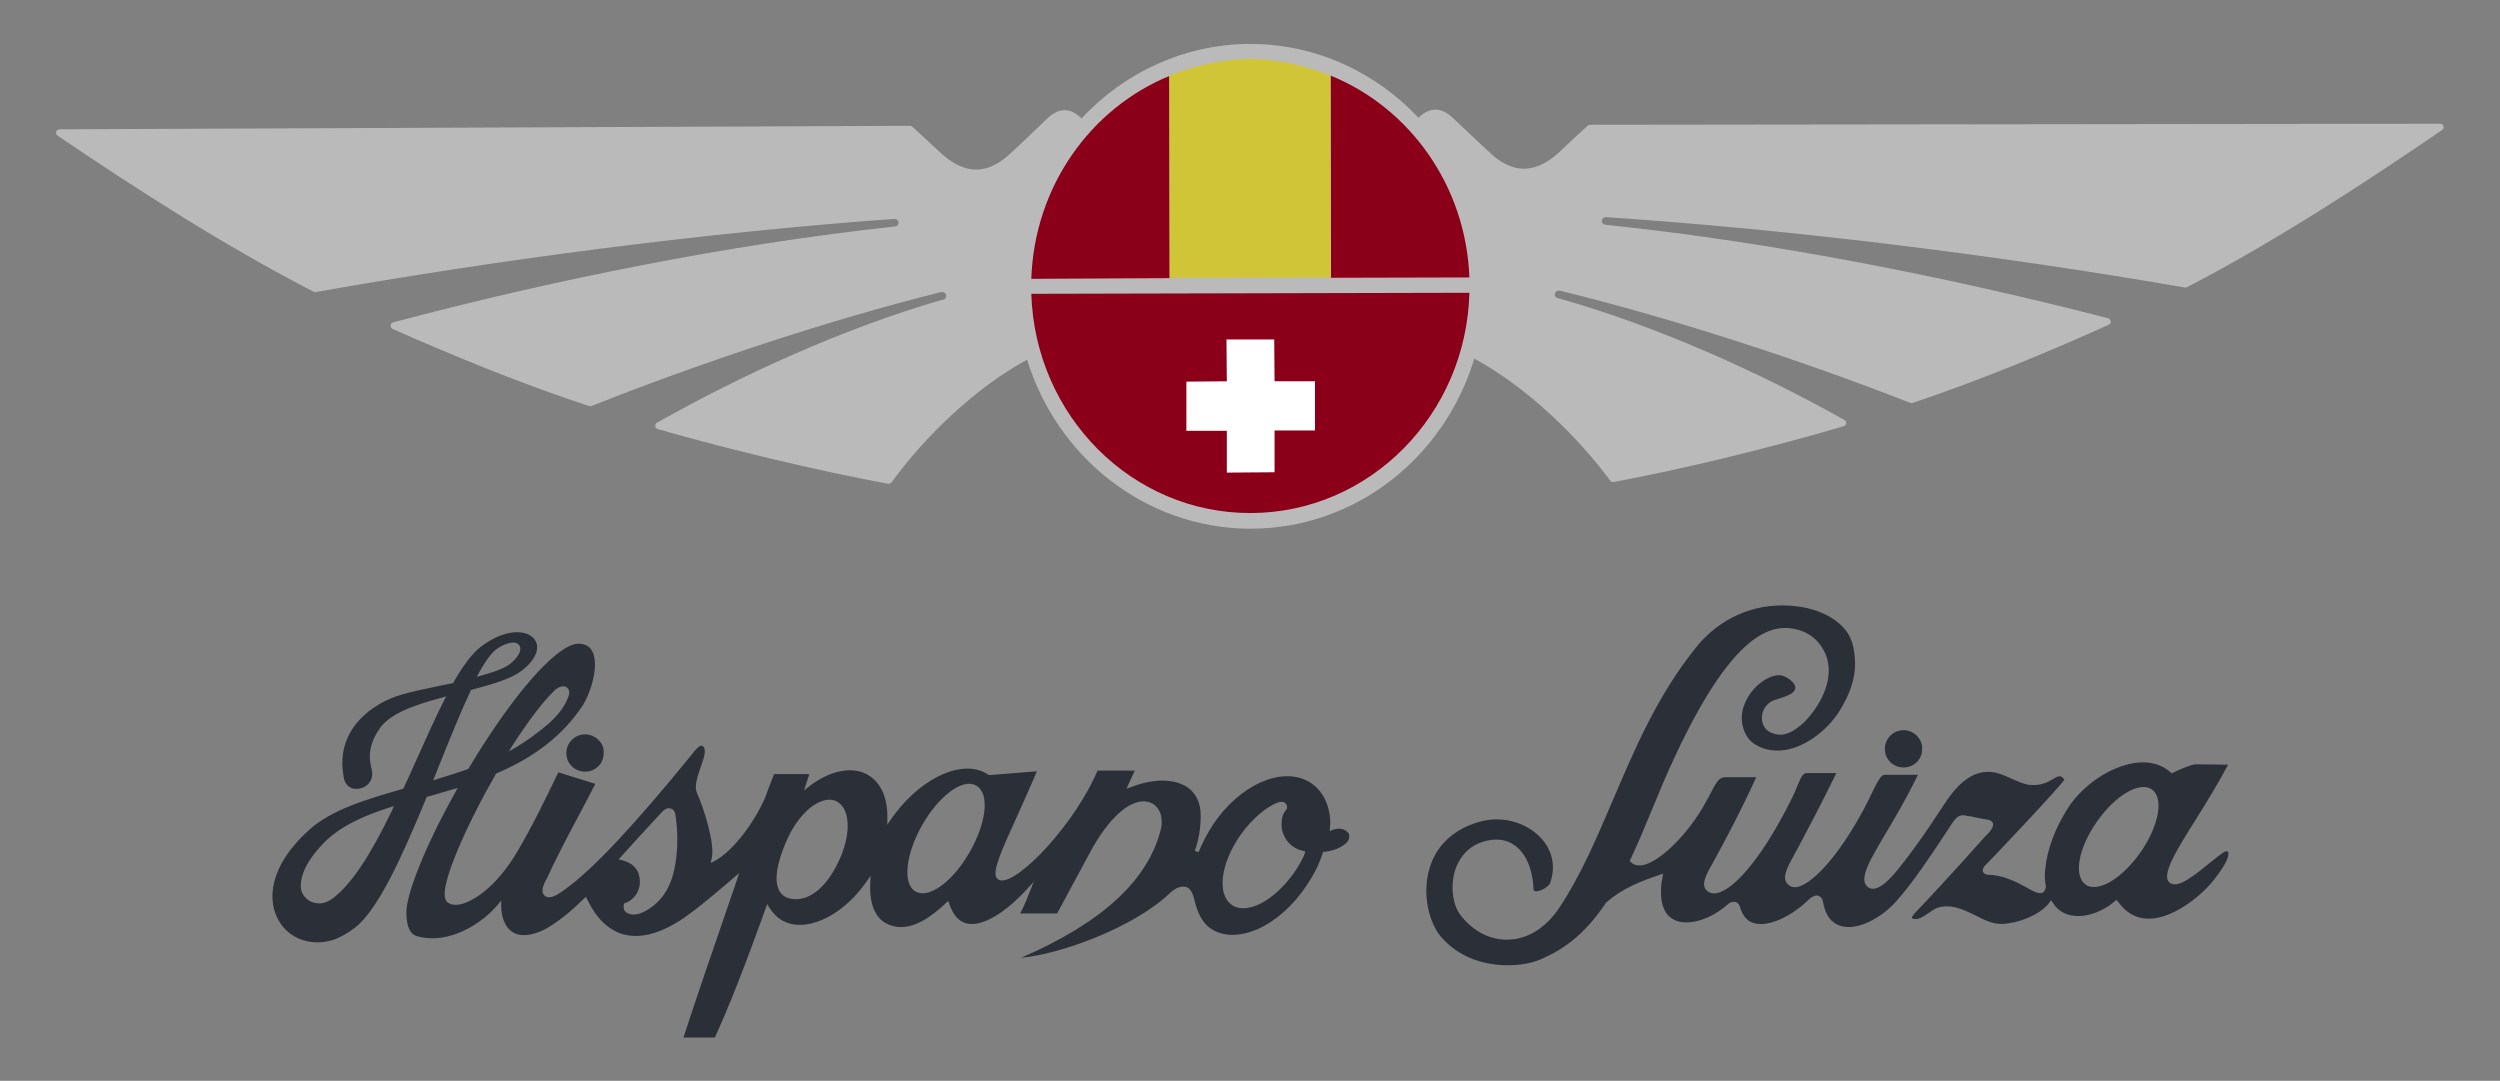
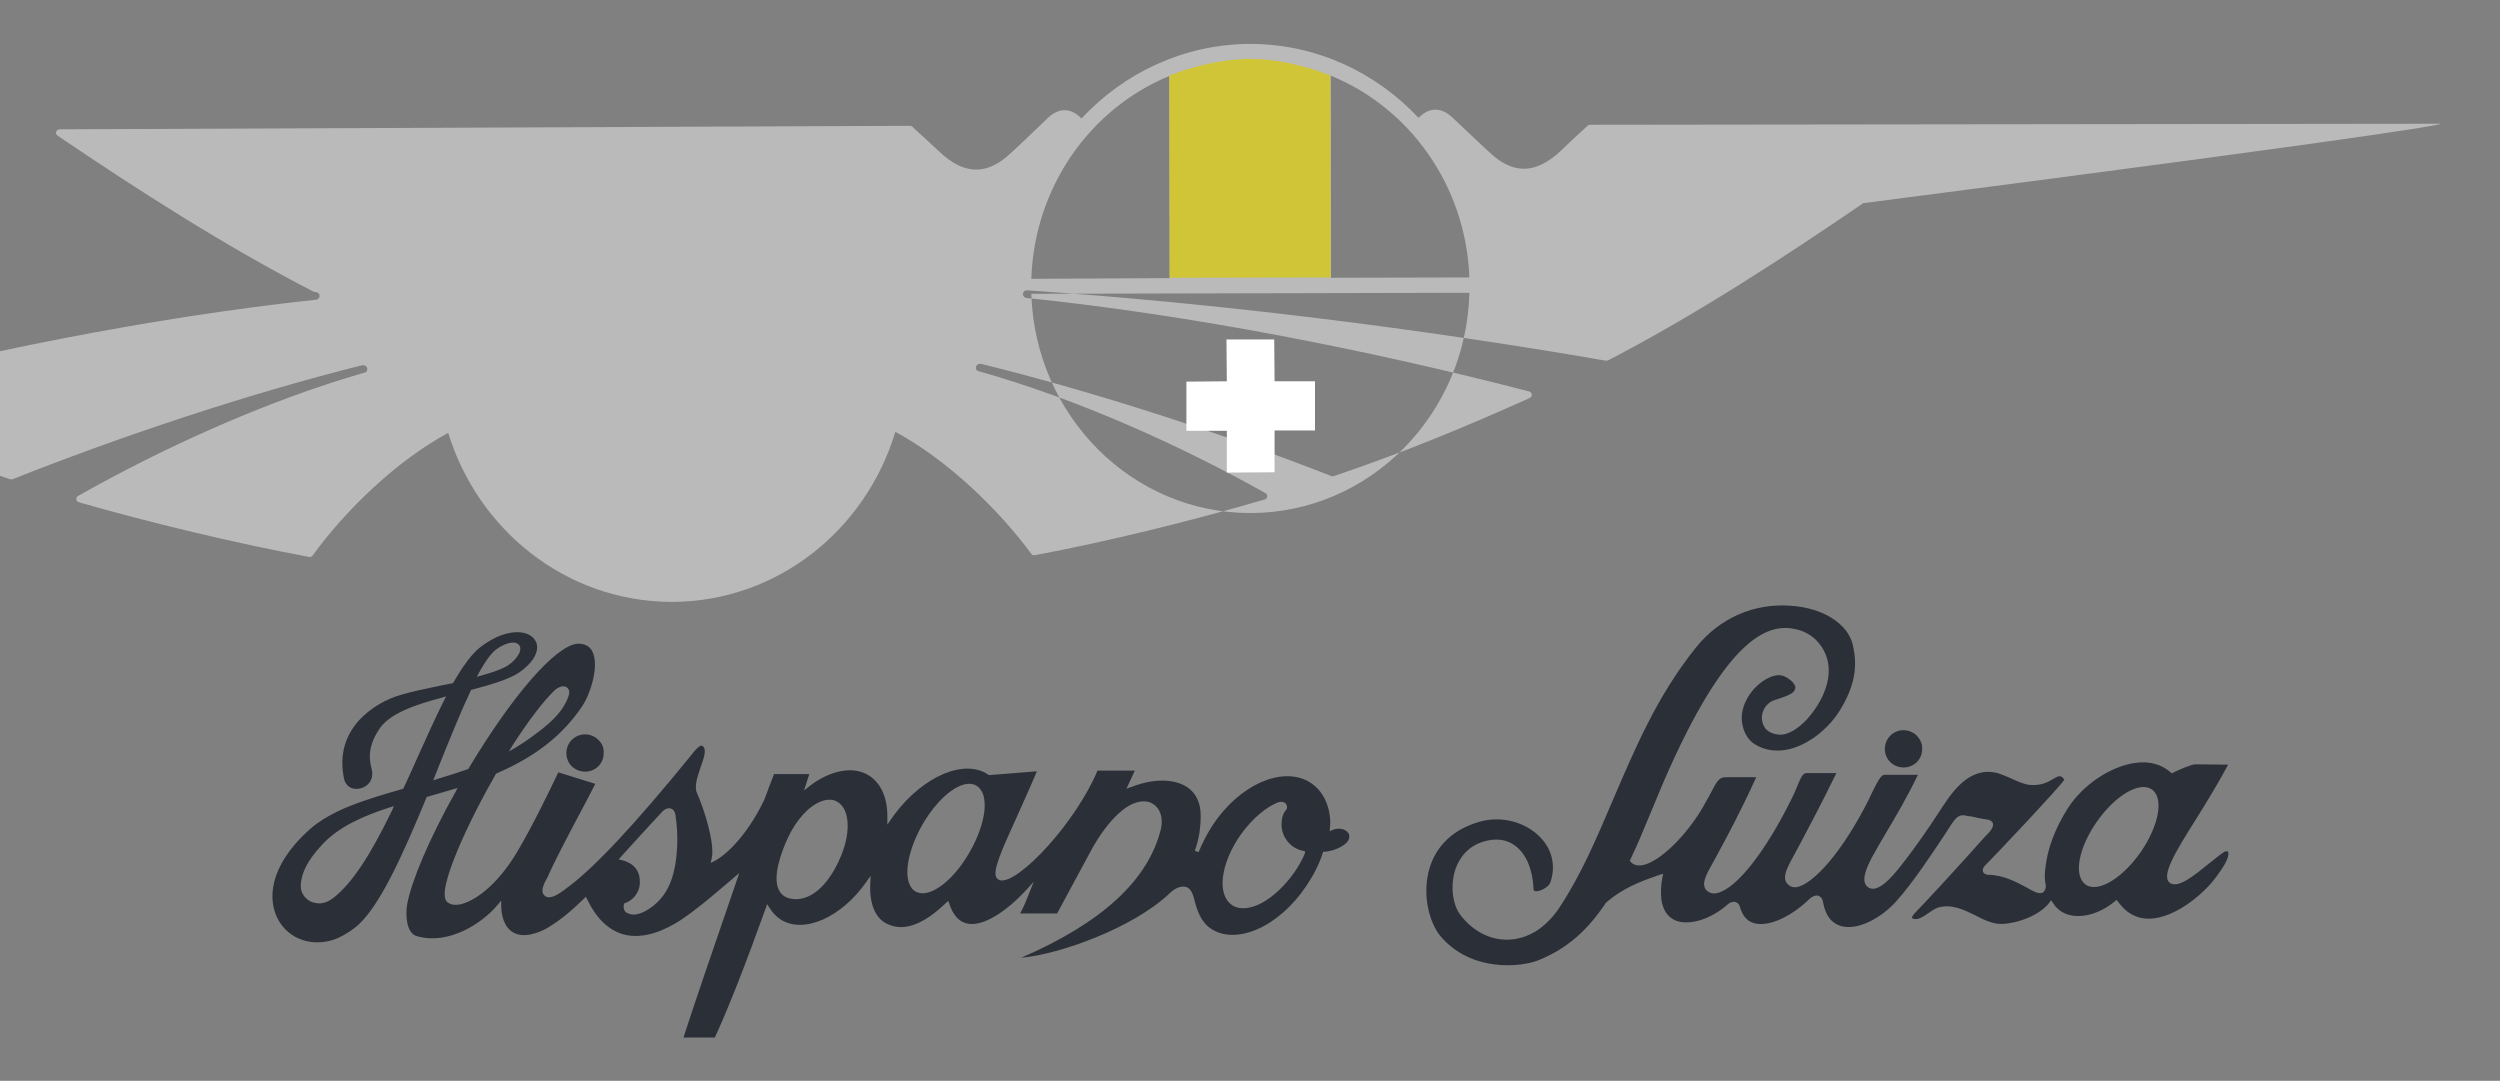
<svg xmlns="http://www.w3.org/2000/svg" id="Capa_1" x="0px" y="0px" viewBox="0 0 717.3 310.1" style="enable-background:new 0 0 717.3 310.1;" xml:space="preserve">
  <rect x="0" y="0" width="717.3" height="310.1" fill="#808080" stroke="none" />
  <style type="text/css">	.st0{fill:#2B2F38;}	.st1{fill:#8B0018;}	.st2{fill:#BABABA;}	.st3{fill:#D0C536;}	.st4{fill:#FFFFFF;}</style>
  <g>
    <path class="st0" d="M171.7,212.3c-1-1-2.4-1.6-3.8-1.6h0c-3,0-5.4,2.4-5.4,5.4c0,3,2.4,5.3,5.4,5.3h0c3,0,5.4-2.4,5.3-5.4  C173.3,214.7,172.8,213.3,171.7,212.3" />
    <path class="st0" d="M550,211.1c-1-1-2.4-1.6-3.8-1.6h0c-3,0-5.4,2.4-5.4,5.4c0,3,2.4,5.3,5.4,5.3h0c3,0,5.4-2.4,5.3-5.4  C551.6,213.5,551,212.2,550,211.1" />
    <path class="st0" d="M382.4,238.1l-0.9,0.4l0.1-1c0.4-3.2-0.5-10.1-6.2-13.3c-7.8-4.3-19.7,1-27.3,12.3c-1.7,2.6-3.1,5.3-4.2,8  l-1.1-0.4c1.2-3.2,1.7-6.6,1.7-10.1c0-3.6-1.3-6.4-3.8-8.1c-3.7-2.5-9.7-2.6-16.1-0.1l-1.4,0.5l2.4-5.2l-10.7,0  c-6.3,15-22.5,32.3-27.8,31.5c-0.5-0.1-1-0.4-1.2-0.8c-1.1-2,1.2-7.2,5.7-17.1c1.8-4.1,3.9-8.6,5.9-13.4l-13.7,1.1l-0.2-0.1  c-6.8-4.7-18.6,0.3-26.9,11.3c-0.3,0.5-0.7,0.9-1,1.4l-1.1,1.6l0-2c0.1-5.6-1.8-9.9-5.3-12.1c-4.4-2.8-11-1.6-17.1,3.1l-1.5,1.2  l1.5-4.7l-10.1,0c-0.7,1.7-1.6,4.1-2.7,7.1c-3.7,8-9.4,15.1-14.3,17.8l-1.2,0.6l0.3-1.3c1-4.3-2.3-14.5-4.2-18.7  c-0.9-1.9,0.1-4.7,1-7.4c1-2.8,1.9-5.4,0.5-6.2c-0.7-0.4-2.1,1.3-2.8,2.2c-0.1,0.2-0.3,0.3-0.4,0.5c-16.1,19.8-28.2,32.8-36.1,38.4  l-0.1,0.1c-1.8,1.3-4.2,3-5.7,1.9c-1.2-0.9-1-2.5,0.7-5.4c2-4.6,5.6-11.4,9.1-18c1.7-3.2,3.3-6.2,4.6-8.8l-10.6-3.3l-0.2,0.4  c-2.5,5.2-7.2,15-11.6,22.4c-6,10.1-12.7,14.4-16.5,15.1c-1.5,0.3-2.8,0-3.6-0.7c-3.5-3,6.7-24.1,13.9-36.6l0.1-0.2l0.2-0.1  c11.1-4.8,18.9-10.9,24.5-19.2c2.6-3.9,5-12,2.9-15.9c-0.8-1.5-2.3-2.2-4.3-2.1c-6.3,0.7-18.5,14.7-31.1,35.7l-0.1,0.2l-0.2,0.1  c-2.5,0.9-5.1,1.7-8.7,2.8l-1.2,0.4l1.7-4.3c3.2-7.9,6.2-15.4,9-21.3l0.1-0.3l0.3-0.1c6-1.6,10.6-3,13.5-4.9  c3.5-2.4,5.4-5.2,5.2-7.6c-0.1-1.5-1.1-2.7-2.6-3.4c-2.7-1.2-7.7-0.9-13.7,3.7c-2.3,1.8-4.8,5.1-7.7,10.1l-0.1,0.2l-3.5,0.7  c-4.4,0.9-8.6,1.8-11.6,2.7c-7.5,2.2-19.2,9.7-16.2,24c0.3,1.4,1.2,2.4,2.4,2.8c1.5,0.4,3.2,0,4.4-1.1c1.2-1.1,1.6-2.8,1.1-4.6  c-1.4-5.1,0.6-8.6,1.7-10.5l0.2-0.3c2.7-4.8,10.3-7.4,18.2-9.5l1.3-0.4l-0.6,1.2c-2.5,4.9-4.9,10.4-7.6,16.3  c-1.3,2.9-2.6,5.9-4,8.8l-0.1,0.2l-0.3,0.1c-10.4,3-20.3,5.9-26.8,11.8c-11.5,10.4-12,20.2-8.6,26c3.1,5.3,9.5,7.5,15.8,5.4  c1.8-0.6,4.4-2.1,6-3.4c6.8-5.2,13.8-21,20.5-37.2l0.1-0.3l0.3-0.1c2.4-0.7,4.8-1.4,7.2-2.1l1.4-0.4l-0.7,1.3  c-7.5,13.4-12.6,25.5-13.8,32.2c-0.5,3-0.2,8.2,2.8,9c9.3,2.7,19-3.9,23.2-9l1-1.2l0,1.6c0.1,4,1.6,6.9,4.2,7.9  c3.6,1.4,8.4-1.2,9.3-1.8c3.2-1.9,6.4-4.5,10.2-8.2l0.6-0.6l0.4,0.8c2.6,5.4,6.1,8.8,10.4,10c6,1.6,12.2-1.4,16.4-4.1  c4.8-3.2,10.1-7.8,14-11.1l2.8-2.4l-0.7,2.1c-6.5,18.8-13.2,38.5-15.3,45.1l9,0c4-8.7,8.9-21.2,14.6-37.1l0.4-1.2l0.7,1.1  c0.9,1.4,2,2.6,3.3,3.4c6.6,4.1,17.4-0.7,24.5-10.9l1.2-1.7l-0.1,2.1c-0.3,5.6,1.3,9.7,4.3,11.4c4.8,2.7,10.5,0.9,17.4-5.7l0.7-0.6  l0.3,0.9c1.1,3.3,2.9,5.2,5.2,5.6c5.5,1.1,13.1-5.5,16.8-9.6l2.2-2.4l-1.2,3c-1.1,2.9-2.1,5-2.7,6.1l10.6,0l9.6-17.8  c1.4-2.7,9-16,16.7-14.2c3.7,1.2,4.1,5.2,3.5,7.7c-3.6,14.7-16.8,26.9-40.1,37c11.1-1,32-8.5,42.5-18.4c1.7-1.7,3.6-2.4,5.1-1.8  c1.2,0.5,1.8,2.4,2,3.2c0.8,3.4,2,6.8,4.9,8.7c3.5,2.3,8.2,2.3,13.3,0.1c5.2-2.3,10.2-6.7,14-12.4c2.1-3.1,3.7-6.2,4.7-9.4l0.1-0.4  l0.4,0c2.2-0.2,4.4-1,5.9-2.2c1.1-0.8,1.5-2,1.1-3C386.1,237.8,384.2,237.4,382.4,238.1 M147.3,213.5c4.4-6.8,8.5-12.2,11.8-15.4  l0,0c1.2-1.1,2.6-1.5,3.5-0.9c0.4,0.3,1.1,1,0.5,2.6c-1.8,5.1-6.2,8.4-10.1,11.3l-0.1,0.1c-1.5,1.1-3,2.1-4.8,3.2l-2.1,1.2  L147.3,213.5z M137.5,192.9c1.5-2.7,2.8-4.6,4-5.8c1.3-1.4,4.4-3,6.2-2.7c0.8,0.1,1.2,0.6,1.4,0.9c1,1.9-2,4.9-3.8,5.9  c-1.6,0.9-3.9,1.7-7.1,2.6l-1.4,0.4L137.5,192.9z M112.5,232.5c-6.4,13.2-11.5,20.9-16.8,25.1h0c-1.3,1-2.7,1.6-4.1,1.6  c-0.8,0-1.6-0.2-2.4-0.5c-1.8-0.9-2.9-2.6-2.9-4.4c0-5.1,4-9.6,5.9-11.7c5-5.6,12.7-8.7,19.5-10.9l1.3-0.4L112.5,232.5z   M194.3,242.8c-0.4,7.1-1.8,14.8-9.5,18.8c-1,0.5-2.1,0.8-3,0.8c-0.8,0-1.5-0.2-2.1-0.6c-0.7-0.5-0.9-1.4-0.7-2.3l0.1-0.3l0.3-0.1  c2.5-0.9,4.2-3.3,4.2-6c0-3.3-1.7-5.4-5.1-6.3l-1-0.2l0.6-0.7c3.3-3.7,6.9-7.6,10.7-11.7l1.3-1.4c0.7-0.7,1.6-1.1,2.4-0.8  c0.7,0.2,1.2,0.9,1.3,1.8C194.3,237.2,194.4,239.6,194.3,242.8 M240.5,247.4c-3.3,6.9-7.7,10.6-12.2,10.6c-0.5,0-1.1-0.1-1.6-0.2  c-1.5-0.3-2.5-1.1-3.2-2.4c-2-3.9,0.8-11.2,2.6-15.1c2.4-5.1,6-9.1,9.6-10.4c1.6-0.6,3.1-0.6,4.3,0  C244.1,232,244.3,239.6,240.5,247.4 M278.2,244.5c-4.1,7.2-9.6,11.8-13.5,11.8c-0.7,0-1.4-0.2-2-0.5c-3.8-2.2-2.9-10.6,1.9-19.1  c4.9-8.5,11.7-13.5,15.5-11.3C284,227.6,283.1,236,278.2,244.5 M374.3,245.1c-0.8,1.8-1.8,3.6-3,5.3c-2.7,3.8-6,6.9-9.3,8.7  c-1.9,1-3.7,1.5-5.3,1.5c-1.2,0-2.4-0.3-3.3-1c-4.3-3-3.2-11.8,2.5-20c3.6-5.1,7.8-8.2,10.6-9.3c1.6-0.6,2.3,0.1,2.5,0.4  c0.4,0.6,0.4,1.3-0.1,1.8c-0.8,1-1.2,2.2-1.2,4.1c0,3.6,2.6,6.8,6.1,7.5l0.7,0.2L374.3,245.1z" />
    <path class="st0" d="M629.9,219.3c-1.2,0-5,1.7-6.4,2.4l-0.4,0.2l-0.3-0.3c-2.6-2.3-6.1-3.3-10.2-2.7c-7.1,1-15,6.3-19.3,13  c-3.7,5.9-5.9,11.6-6.5,17.6c-0.2,1.6-0.1,3.2,0.2,4.7l0,0.1l0,0.1c-0.1,0.8-0.4,1.4-0.9,1.7c-1,0.5-2.5-0.2-4.7-1.5  c-2.8-1.5-6.7-3.6-11-3.6h0c-0.3,0-1.1-0.2-1.4-0.8c-0.3-0.6,0.1-1.3,0.3-1.6l0.1-0.1c1.4-1.3,22.1-23.2,22.9-24.8  c0-0.1-0.5-0.6-0.7-0.8c-0.8-0.4-1.3-0.1-2.5,0.6c-1.4,0.8-3.3,2-6.7,1.7c-1.5-0.1-3.5-1-5.5-1.9c-1.5-0.7-3.1-1.3-4.2-1.6  c-7-1.5-11.7,4.2-15.1,9.4c-5.3,8.2-8.8,12.9-10.5,15.1c-0.3,0.4-0.5,0.7-0.7,0.9c-2.6,3.5-6.2,7.8-8.9,7.9c-0.8,0-1.4-0.2-1.9-0.8  c-1.6-1.7-0.1-5.1,1.5-8.2c1.3-2.4,2.7-4.8,4.2-7.3c2.6-4.4,5.6-9.4,9-16.4l-9.6,0c-1.1,0.1-2,1.9-4.1,6.2l-0.2,0.5  c-7.9,15.8-15.9,24.1-20.3,25.4c-1,0.3-1.9,0.2-2.5-0.2c-2.7-1.6-1-4.8,0.3-7.3c0.9-1.6,1.7-3.2,2.6-4.8  c2.9-5.5,5.9-11.1,10.4-20.3l-8.6,0c-1,0.1-1.5,1-2.6,3.7c-0.4,1-0.9,2.2-1.6,3.6c-7.5,15.2-15.8,25.8-21.3,27.1  c-1.1,0.3-2.1,0.1-2.9-0.5c-2-1.6-0.5-4.5,1.2-7.5l1.1-2c3.3-6.1,6.8-12.5,11.7-23.2l-8.9,0c-1.8,0-2.5,1.3-4.6,5.4l-0.8,1.4  c-4.9,9.3-13.6,17.9-18.7,18.5c-1.3,0.1-2.3-0.2-3-1l-0.3-0.3l0.2-0.4c2.2-4.6,4.2-9.5,6.1-14.1c1.1-2.7,2.2-5.3,3.3-7.9  c18.5-42.8,30.5-45.7,37.9-44.1c4.4,0.9,6.7,3.7,7.7,5.3c5.1,8.1-1.4,17.1-3.5,19.6c-2.1,2.6-5.4,5.3-8.3,5.4  c-2.1,0-4.1-0.9-4.8-2.3c-0.8-1.4-0.9-3-0.3-4.5c0.5-1.4,1.7-2.5,2.9-3c0.2-0.1,0.6-0.2,0.9-0.3c1.5-0.5,3.9-1.2,4.9-2.2  c0.4-0.5,0.6-1,0.5-1.5c-0.3-1.3-2.2-2.6-3.3-3c-2.5-1.1-7,1.3-9.6,5c-2.7,3.8-2.7,7.1-2.2,9.2c0.5,2.3,1.8,4.4,3.6,5.4  c2.9,1.8,6.4,2.2,10,1.3c5.5-1.4,11.2-5.9,14.5-11.4c4-6.7,5-12.1,3.5-18.5c-1.4-6-8.5-10.6-17.8-11.2c-10.6-0.8-20.5,3.6-27.2,12  c-11.1,13.8-17.5,29-23.8,43.7c-4.7,11-9.1,21.4-15.3,30.8c-3.8,5.8-9,9.1-14.6,9.3c-5.3,0.2-10.3-2.4-13.9-7.1  c-2.4-3.2-2.9-8.9-1.3-13.4c1.1-2.9,3.5-6.7,9-7.9c3.1-0.7,5.9-0.2,8.1,1.5c3.1,2.3,5,6.9,5.2,12.3c0,0.5,0.2,0.7,0.6,0.7  c1.3,0.2,3.8-1.3,4.2-2.4c1.6-4.6,0.7-9.3-2.7-12.9c-3.2-3.4-7.9-5.3-12.7-5.3c-1.6,0-3.1,0.2-4.6,0.6c-9.5,2.6-13.2,8.7-14.6,13.3  c-2.3,7.6-0.1,15.7,3.1,19.6c8.8,10.4,23.2,9,28.4,6.8c7.9-3.3,13.6-8.2,19.1-16.4l0.1-0.1c4.8-4.1,9.5-5.9,15.3-7.9l1-0.3l-0.2,1  c-0.5,2.3-0.5,4.5-0.3,6.5c0.5,3.1,1.9,5.1,4.3,6c3.9,1.4,10-0.5,14.7-4.7c0.5-0.5,1.4-0.9,2.2-0.7c0.4,0.1,1,0.4,1.3,1.3  c0.7,2.6,2.1,4.3,4.2,4.8c4,1.1,10.5-1.8,15.8-7c0.9-0.8,1.8-1.1,2.5-0.9c0.5,0.2,1.2,0.6,1.4,2c0.7,3.7,2.4,5.9,5.1,6.7  c4.9,1.4,11.6-2.4,15.7-6.9c5-5.5,10.6-14.1,14-19.2c1.1-1.6,1.9-3,2.5-3.8c1.5-2.2,2.8-2,4-1.7c0.3,0.1,0.6,0.1,0.9,0.1  c0.1,0,3.5,0.8,4.6,0.9c1,0.1,1.7,0.5,1.9,1.1c0.4,1.2-1.1,2.7-2.1,3.7l-0.2,0.2c-0.1,0.1-9.9,11.2-20,21.8c-1,1-0.9,1.4-0.9,1.5  c0,0,0,0,0.1,0.1c1.4,0.7,3-0.4,4.6-1.5c1-0.7,1.9-1.3,2.8-1.6c3.9-1.1,7.3,0.6,10.6,2.2c2.5,1.3,4.9,2.5,7.5,2.5c0,0,0.1,0,0.1,0  c4.4-0.1,10.9-2.4,13.7-6.1l0.5-0.7l0.5,0.7c0.7,1.2,1.7,2.1,2.7,2.7c4.6,2.6,11,0.4,15.1-3.1l0.5-0.4l0.4,0.5  c2.3,3.2,5.2,4.9,8.8,4.9h0.1c7.8-0.1,16.3-7.8,19.2-11.9l0.6-0.8c1.5-2.1,3.4-4.9,2.9-6.5c-0.7-0.4-1.3,0.1-2.2,0.8l-0.3,0.2  c-0.8,0.6-1.6,1.3-2.4,1.9c-4.8,3.9-9.3,7.6-11.7,6.1c-2.9-1.9,1.5-9,7.6-18.7c3-4.8,6.3-10.2,9-15.3L629.9,219.3z M614.2,244.5  c-4.3,6.1-9.6,10-13.4,10c-0.9,0-1.8-0.2-2.4-0.7c-3.5-2.5-2.1-10.4,3.2-18c5.3-7.6,12.3-11.7,15.8-9.3  C620.9,228.9,619.5,236.8,614.2,244.5" />
-     <path class="st1" d="M423,82c0.1,36.7-28.6,66.5-64.1,66.6c-35.5,0.1-64.4-29.6-64.5-66.3c-0.1-36.7,28.6-66.5,64.1-66.6  C394.1,15.6,423,45.3,423,82" />
-     <path class="st2" d="M700.1,35.5l-243.9,0.3c-0.2,0-0.5,0.1-0.7,0.3c-1.2,1.1-5.8,5.3-7.5,7c-7,6.7-13.2,6.8-19.3,1.8  c-1.8-1.5-9.3-8.7-12.2-11.4c-4.4-3.9-7.9-1.3-9.5,0.3c-12.2-13-29.2-21.1-48-21.2c0,0-0.1,0-0.1,0c-0.1,0-0.2,0-0.3,0h0h0  c-0.1,0-0.2,0-0.3,0c0,0-0.1,0-0.1,0c-18.8,0.2-35.8,8.4-47.9,21.4c-1.5-1.6-5.1-4.3-9.5-0.3c-2.8,2.7-10.3,9.9-12.1,11.4  c-6.1,5-12.3,5-19.3-1.7c-1.8-1.7-6.4-5.9-7.6-7c-0.2-0.2-0.4-0.3-0.7-0.3L17.1,37.1c-1,0-1.4,1.3-0.6,1.8  C39.2,54.3,64.9,70.8,90,83.7c0.2,0.1,0.4,0.1,0.6,0.1c52.9-9.4,112-17.1,166.1-21c0.6,0,1.1,0.5,1.1,1.1c0,0.6-0.5,1.1-1.1,1.1  c0,0,0,0,0,0c0,0,0,0,0,0c-47.4,5.1-98.4,15.4-143.9,27.5c-0.9,0.2-1,1.5-0.1,1.9c18.3,8.1,37.2,15.8,56.3,22.1  c0.2,0.1,0.5,0.1,0.7,0c31-12.3,67.5-24.5,100.3-32.7c0,0,0.1,0,0.1,0c0,0,0.1,0,0.1,0v0c0.1,0,0.1,0,0.2,0c0.6,0,1.1,0.5,1.1,1.1  c0,0.6-0.4,1-1,1.1c0,0-0.1,0-0.1,0c-28.1,8.1-57.7,21.6-81.9,35.3c-0.8,0.4-0.6,1.6,0.2,1.8c20.1,5.8,45.6,11.9,66.1,15.7  c0.4,0.1,0.7-0.1,1-0.4c9.5-13.1,24.1-27.2,38.9-35.2c8.6,28,33.9,48.3,63.8,48.5c0.1,0,0.1,0,0.2,0c0.1,0,0.2,0,0.3,0  c30.1-0.1,55.5-20.6,64-48.8c14.8,8,29.4,22,39,35c0.2,0.3,0.6,0.5,1,0.4c20.5-3.8,46-10.1,66-16c0.8-0.2,1-1.4,0.2-1.8  c-24.2-13.6-53.9-27-82-34.9c0,0,0,0-0.1,0c-0.7-0.2-1-0.5-1-1.1c0-0.6,0.5-1.1,1.1-1.1c0.1,0,0.1,0,0.2,0v0c0,0,0.1,0,0.1,0  c0,0,0.1,0,0.1,0c32.9,8.1,69.4,20,100.5,32.2c0.2,0.1,0.5,0.1,0.7,0c19.1-6.4,38-14.2,56.2-22.4c0.9-0.4,0.8-1.6-0.2-1.9  c-45.6-11.8-96.7-21.9-144.1-26.8c0,0,0,0,0,0c0,0,0,0,0,0c-0.6,0-1.1-0.5-1.1-1.1c0-0.6,0.5-1.1,1.1-1.1  c54,3.6,113.2,11,166.2,20.2c0.2,0,0.4,0,0.6-0.1c25.1-13,50.7-29.7,73.2-45.1C701.5,36.7,701.1,35.5,700.1,35.5 M421.6,79.6  l-39.7,0.1c0,0-0.1-57.8-0.1-58C404.4,30.9,420.6,53.2,421.6,79.6 M335.5,21.8c0,0.2,0.1,58,0.1,58L295.9,80  C296.8,53.5,312.9,31.1,335.5,21.8 M358.9,147.2c-34.1,0.1-61.9-27.9-63-62.9L421.6,84C420.7,119,393,147.1,358.9,147.2" />
+     <path class="st2" d="M700.1,35.5l-243.9,0.3c-0.2,0-0.5,0.1-0.7,0.3c-1.2,1.1-5.8,5.3-7.5,7c-7,6.7-13.2,6.8-19.3,1.8  c-1.8-1.5-9.3-8.7-12.2-11.4c-4.4-3.9-7.9-1.3-9.5,0.3c-12.2-13-29.2-21.1-48-21.2c0,0-0.1,0-0.1,0c-0.1,0-0.2,0-0.3,0h0h0  c-0.1,0-0.2,0-0.3,0c0,0-0.1,0-0.1,0c-18.8,0.2-35.8,8.4-47.9,21.4c-1.5-1.6-5.1-4.3-9.5-0.3c-2.8,2.7-10.3,9.9-12.1,11.4  c-6.1,5-12.3,5-19.3-1.7c-1.8-1.7-6.4-5.9-7.6-7c-0.2-0.2-0.4-0.3-0.7-0.3L17.1,37.1c-1,0-1.4,1.3-0.6,1.8  C39.2,54.3,64.9,70.8,90,83.7c0.2,0.1,0.4,0.1,0.6,0.1c0.6,0,1.1,0.5,1.1,1.1c0,0.6-0.5,1.1-1.1,1.1  c0,0,0,0,0,0c0,0,0,0,0,0c-47.4,5.1-98.4,15.4-143.9,27.5c-0.9,0.2-1,1.5-0.1,1.9c18.3,8.1,37.2,15.8,56.3,22.1  c0.2,0.1,0.5,0.1,0.7,0c31-12.3,67.5-24.5,100.3-32.7c0,0,0.1,0,0.1,0c0,0,0.1,0,0.1,0v0c0.1,0,0.1,0,0.2,0c0.6,0,1.1,0.5,1.1,1.1  c0,0.6-0.4,1-1,1.1c0,0-0.1,0-0.1,0c-28.1,8.1-57.7,21.6-81.9,35.3c-0.8,0.4-0.6,1.6,0.2,1.8c20.1,5.8,45.6,11.9,66.1,15.7  c0.4,0.1,0.7-0.1,1-0.4c9.5-13.1,24.1-27.2,38.9-35.2c8.6,28,33.9,48.3,63.8,48.5c0.1,0,0.1,0,0.2,0c0.1,0,0.2,0,0.3,0  c30.1-0.1,55.5-20.6,64-48.8c14.8,8,29.4,22,39,35c0.2,0.3,0.6,0.5,1,0.4c20.5-3.8,46-10.1,66-16c0.8-0.2,1-1.4,0.2-1.8  c-24.2-13.6-53.9-27-82-34.9c0,0,0,0-0.1,0c-0.7-0.2-1-0.5-1-1.1c0-0.6,0.5-1.1,1.1-1.1c0.1,0,0.1,0,0.2,0v0c0,0,0.1,0,0.1,0  c0,0,0.1,0,0.1,0c32.9,8.1,69.4,20,100.5,32.2c0.2,0.1,0.5,0.1,0.7,0c19.1-6.4,38-14.2,56.2-22.4c0.9-0.4,0.8-1.6-0.2-1.9  c-45.6-11.8-96.7-21.9-144.1-26.8c0,0,0,0,0,0c0,0,0,0,0,0c-0.6,0-1.1-0.5-1.1-1.1c0-0.6,0.5-1.1,1.1-1.1  c54,3.6,113.2,11,166.2,20.2c0.2,0,0.4,0,0.6-0.1c25.1-13,50.7-29.7,73.2-45.1C701.5,36.7,701.1,35.5,700.1,35.5 M421.6,79.6  l-39.7,0.1c0,0-0.1-57.8-0.1-58C404.4,30.9,420.6,53.2,421.6,79.6 M335.5,21.8c0,0.2,0.1,58,0.1,58L295.9,80  C296.8,53.5,312.9,31.1,335.5,21.8 M358.9,147.2c-34.1,0.1-61.9-27.9-63-62.9L421.6,84C420.7,119,393,147.1,358.9,147.2" />
    <path class="st3" d="M335.5,21.7l0.1,58l46.2-0.1l-0.1-57.9c0,0-11-4.8-23.1-4.8C346.5,17,335.5,21.7,335.5,21.7" />
    <polygon class="st4" points="352,135.6 365.7,135.5 365.7,123.5 377.3,123.5 377.3,109.4 365.7,109.4 365.6,97.4 351.9,97.4   352,109.4 340.4,109.5 340.4,123.6 352,123.6  " />
  </g>
</svg>